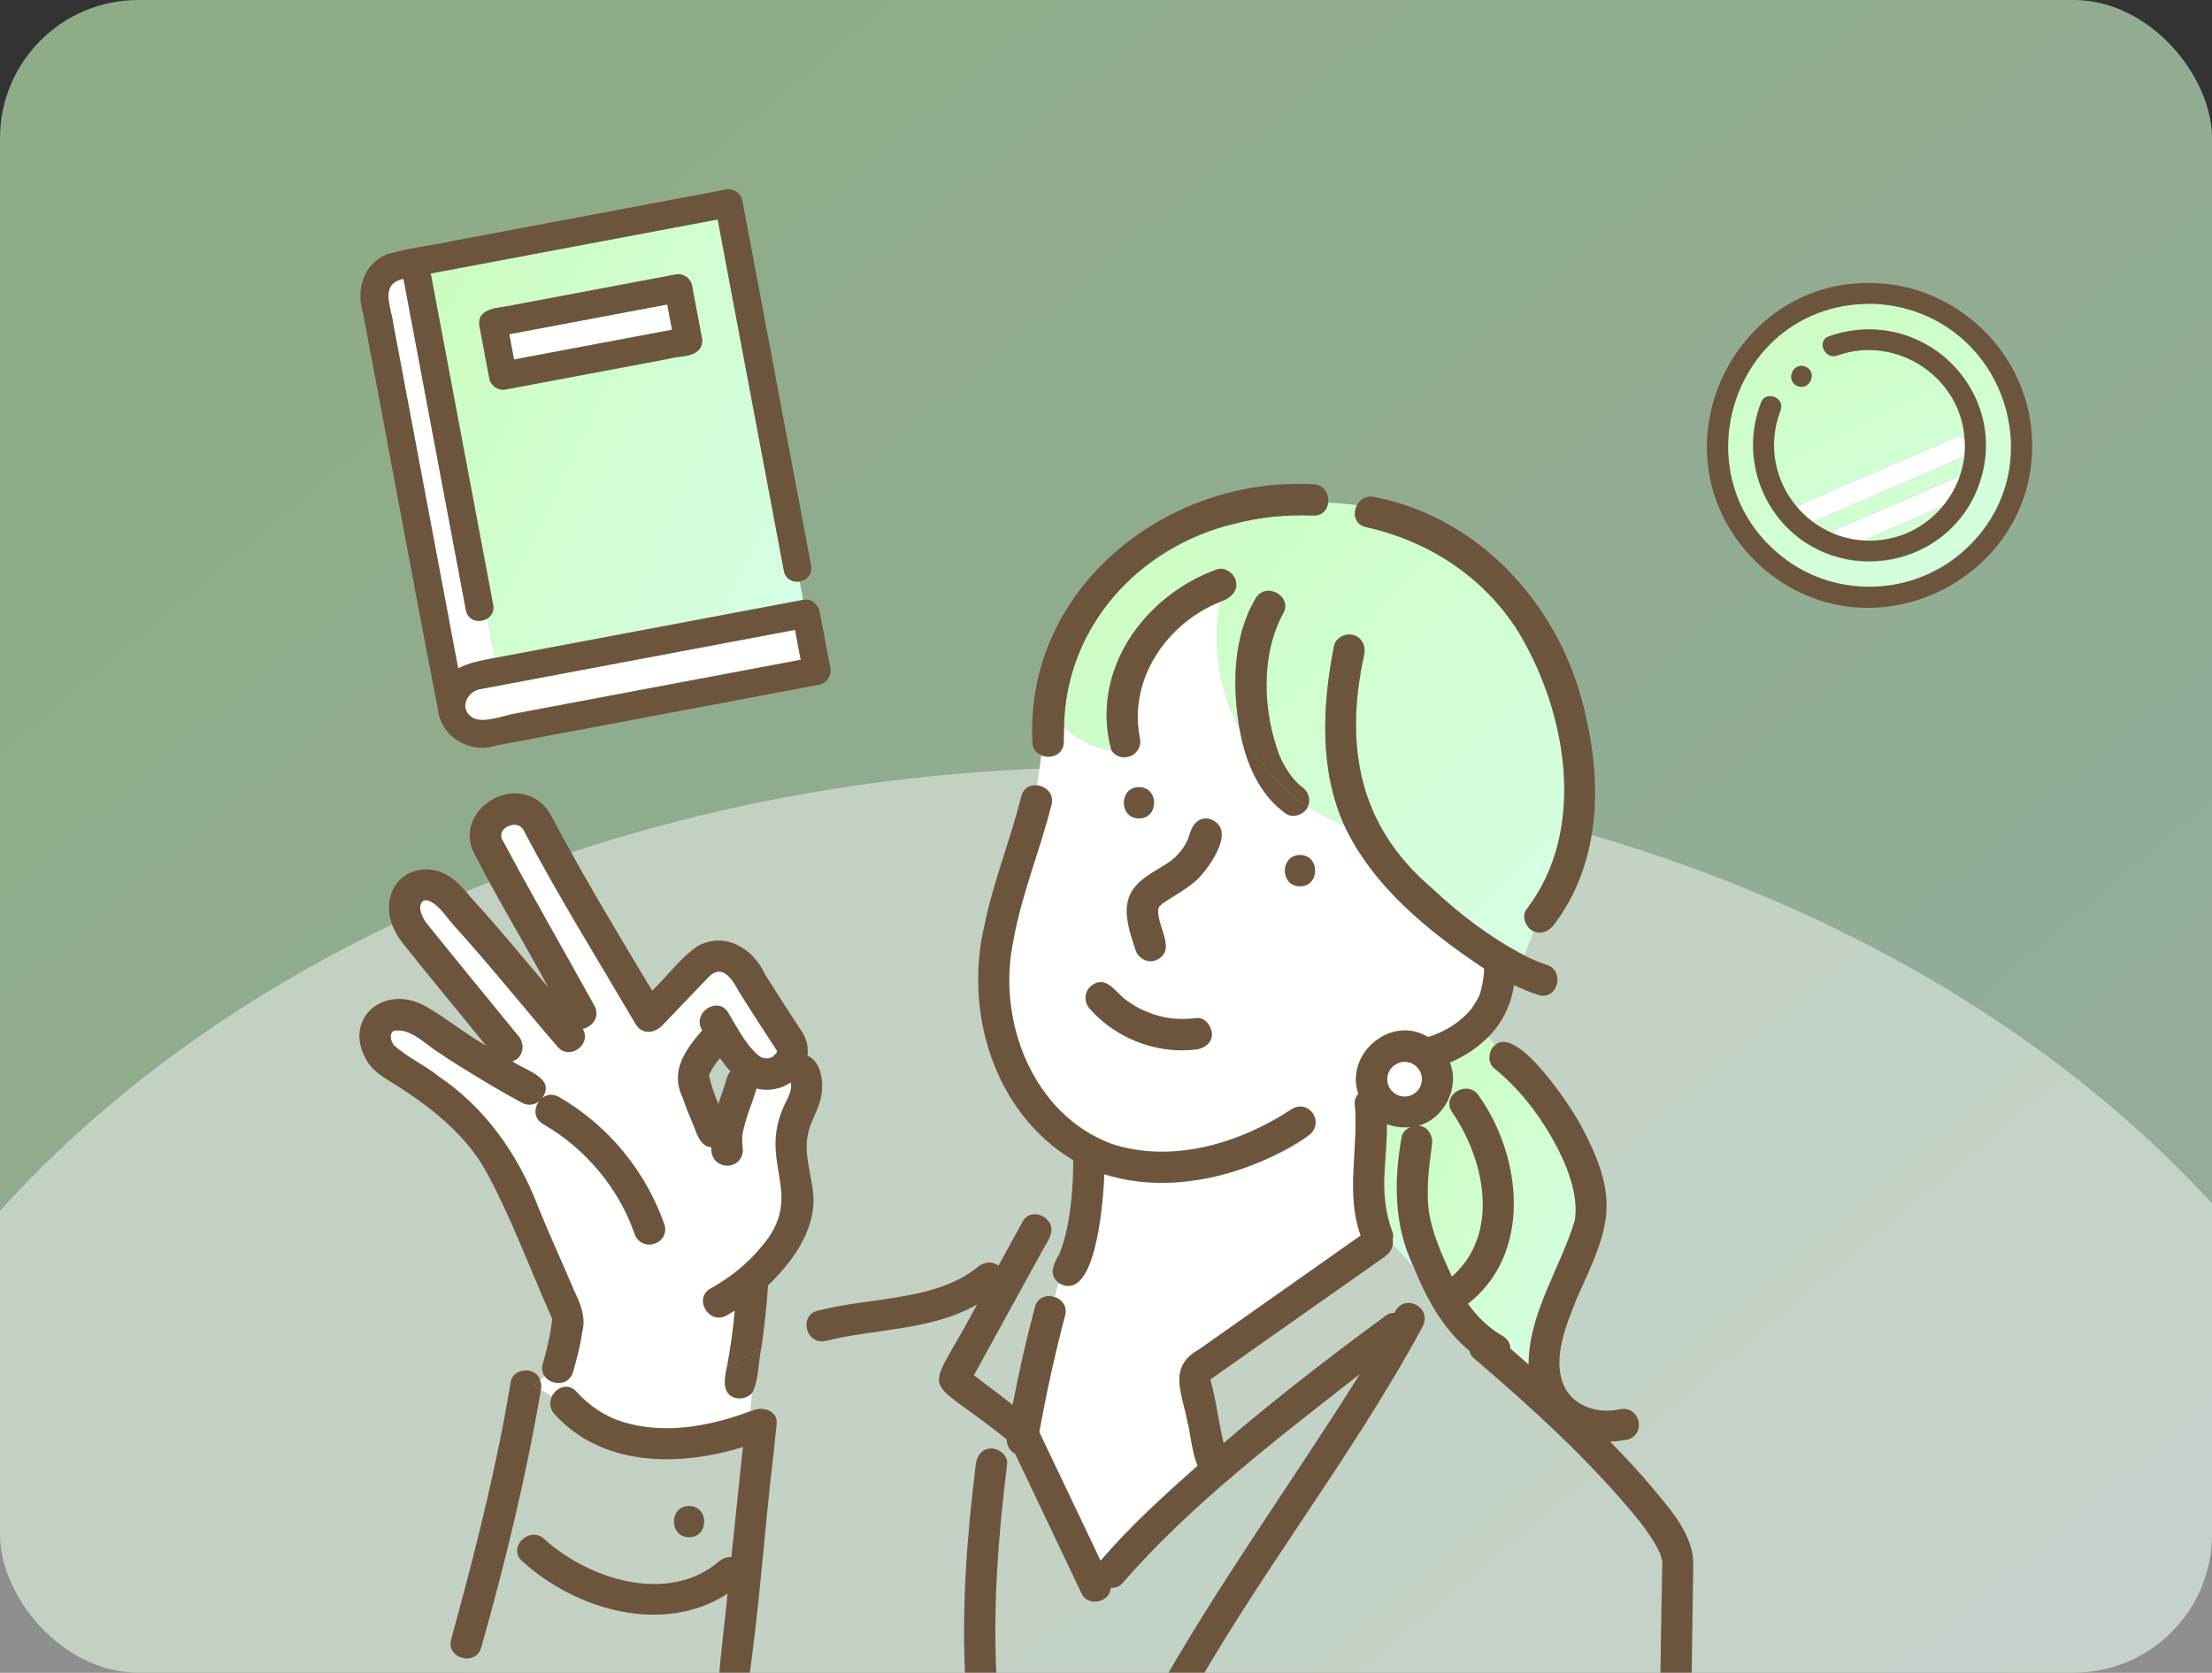
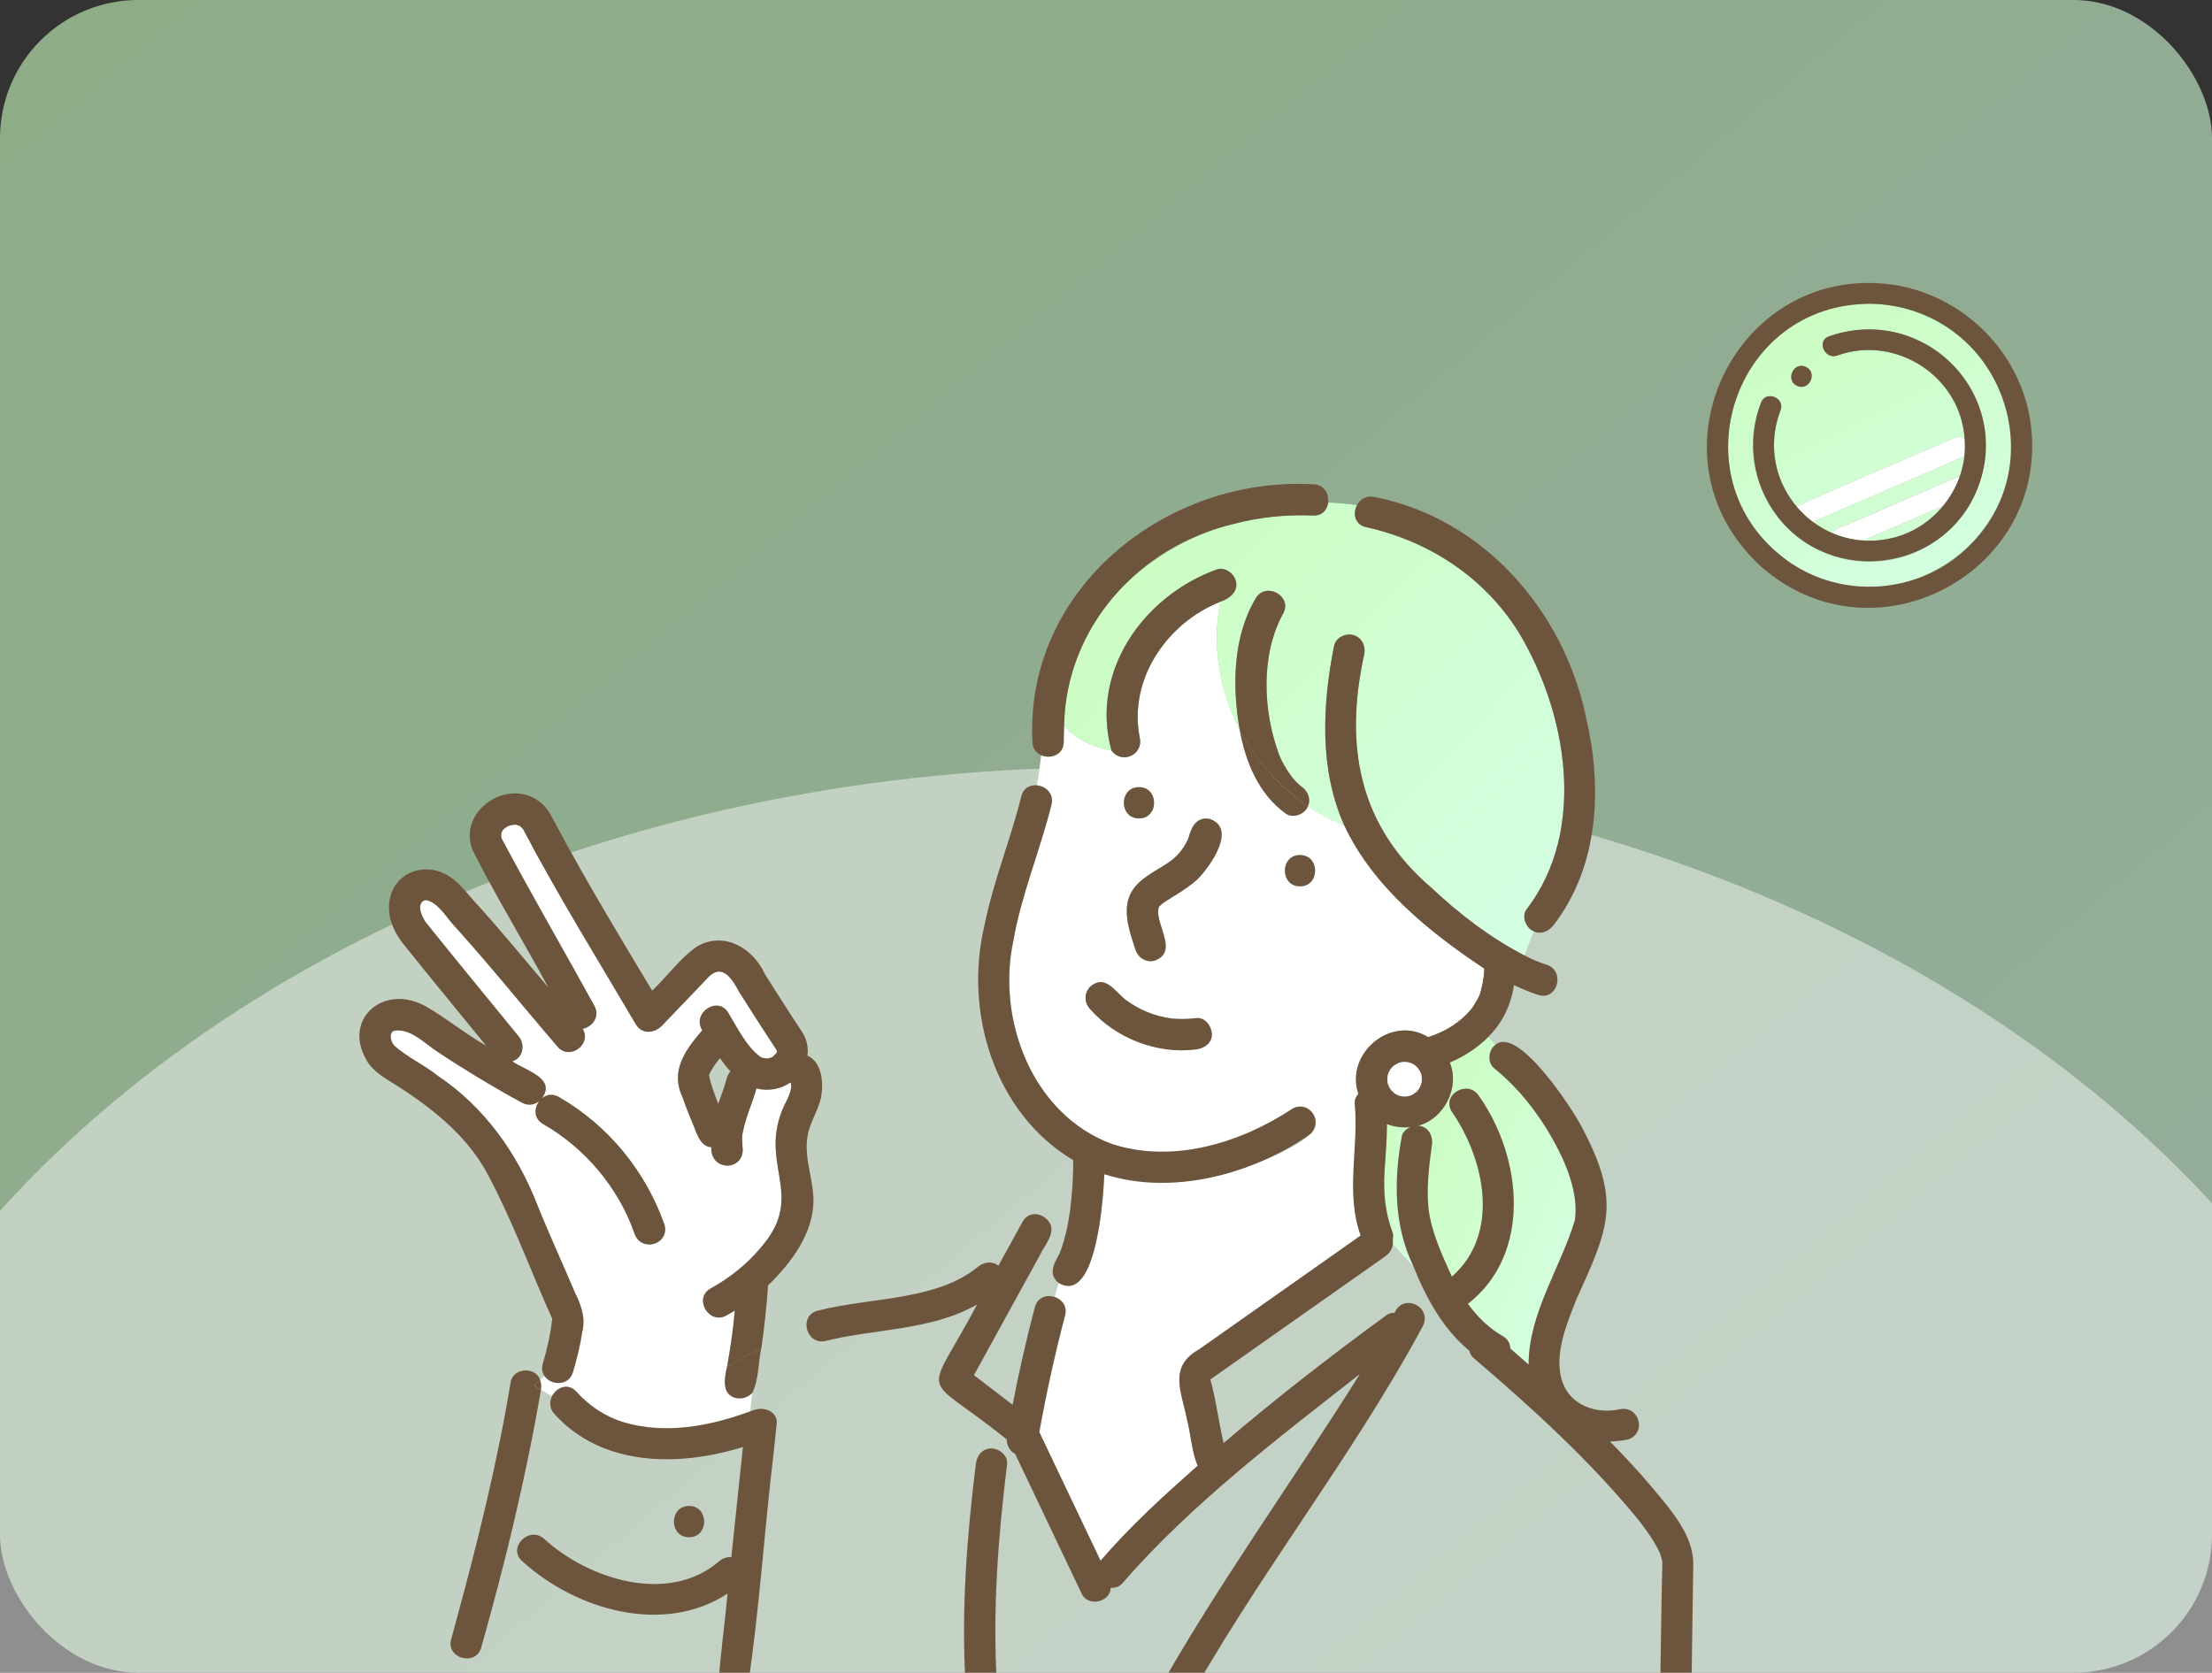
<svg xmlns="http://www.w3.org/2000/svg" width="320" height="242" viewBox="0 0 320 242" fill="none">
  <rect x="0" y="0" width="320" height="242" fill="#333333" stroke="none" />
  <g clip-path="url(#clip0_785_2936)">
    <rect opacity="0.6" width="320" height="242" rx="20" fill="url(#paint0_linear_785_2936)" />
    <ellipse opacity="0.45" cx="160.5" cy="258.5" rx="194.5" ry="147.5" fill="white" />
    <g clip-path="url(#clip1_785_2936)">
      <path d="M56.973 149.135C56.973 149.135 57.021 149.119 57.046 149.11C57.029 149.102 57.013 149.11 56.973 149.135Z" fill="url(#paint1_linear_785_2936)" />
      <path d="M56.932 149.151C56.932 149.151 56.924 149.159 56.916 149.167C56.932 149.159 56.957 149.143 56.973 149.135C56.957 149.135 56.94 149.143 56.932 149.151Z" fill="url(#paint2_linear_785_2936)" />
      <path d="M102.568 155.506C102.568 155.506 102.568 155.523 102.568 155.531C102.568 155.514 102.568 155.498 102.576 155.482C102.576 155.482 102.576 155.498 102.568 155.498V155.506Z" fill="url(#paint3_linear_785_2936)" />
      <path d="M79.467 189.782C79.419 189.668 79.41 189.652 79.467 189.782Z" fill="url(#paint4_linear_785_2936)" />
      <path d="M102.543 155.611C102.543 155.611 102.543 155.603 102.543 155.595C102.478 155.766 102.511 155.717 102.543 155.611Z" fill="url(#paint5_linear_785_2936)" />
      <path d="M102.577 155.434C102.577 155.434 102.577 155.352 102.561 155.328C102.577 155.361 102.569 155.409 102.561 155.458C102.561 155.45 102.569 155.442 102.577 155.434Z" fill="url(#paint6_linear_785_2936)" />
      <path d="M167.561 131.484C167.626 131.305 167.593 131.33 167.561 131.484Z" fill="url(#paint7_linear_785_2936)" />
      <path d="M101 164.037C101.032 164.498 101.105 164.506 101.049 164.312C101.024 164.223 101.016 164.126 101 164.037Z" fill="url(#paint8_linear_785_2936)" />
      <path d="M56.78 149.264C56.707 149.321 56.601 149.54 56.78 149.264Z" fill="url(#paint9_linear_785_2936)" />
      <path d="M240.179 224.809C240.179 224.809 240.155 224.744 240.146 224.711C240.163 224.744 240.171 224.776 240.179 224.809Z" fill="url(#paint10_linear_785_2936)" />
      <path d="M212.979 145.844C212.979 145.844 212.801 146.062 212.809 146.062C212.857 146.046 212.922 145.941 212.979 145.844Z" fill="url(#paint11_linear_785_2936)" />
      <path d="M175.097 199.533C175.137 199.371 175.007 199.257 175.097 199.533Z" fill="url(#paint12_linear_785_2936)" />
      <path d="M202.781 164.522C202.878 163.835 203.42 163.333 204.067 163.075C202.887 163.196 201.722 163.05 200.655 162.646C200.631 167.886 199.434 173.23 201.455 178.268C201.585 178.631 201.577 179.003 201.488 179.367C201.528 179.594 201.536 179.828 201.504 180.046L204.455 183.176C201.641 177.322 201.641 170.796 202.773 164.522H202.781Z" fill="url(#paint13_linear_785_2936)" />
      <path d="M210.212 156.145C210.172 159.161 208.142 162.063 205.199 162.88C206.671 162.993 207.366 164.4 207.148 165.726C206.736 168.718 206.364 171.782 206.655 174.806C207.067 178.283 208.611 181.55 210.043 184.719C217.093 178.526 214.797 167.756 210.043 160.859C208.466 158.392 212.387 156.129 213.956 158.57C220.206 167.416 221.686 181.372 212.363 188.649C213.713 190.509 215.347 192.142 217.401 193.323C218.169 193.767 218.492 194.438 218.492 195.118C219.373 195.886 220.271 196.654 221.144 197.438C221.136 190.016 225.793 183.385 227.831 176.577C228.413 172.777 226.626 168.419 224.702 164.966C222.503 161.02 219.648 157.39 216.131 154.544C215.12 153.719 215.339 151.9 216.325 151.18C216.002 150.784 215.67 150.404 215.298 150.056C213.746 151.625 211.821 152.878 209.751 153.743C210.034 154.495 210.204 155.304 210.212 156.153V156.145Z" fill="url(#paint14_linear_785_2936)" />
      <path d="M106.448 202.266C104.314 201.716 104.831 199.314 105.171 197.705C105.656 195.021 106.06 192.32 106.287 189.603C105.89 189.846 105.494 190.08 105.09 190.307C102.535 191.722 100.255 187.808 102.802 186.393C105.543 184.873 107.977 182.957 109.998 180.547C117.073 172.51 108.874 168.152 113.976 158.87C114.348 157.908 114.583 157.309 114.364 156.581C113.03 157.544 111.098 157.916 109.432 157.455C108.826 159.63 107.823 161.692 107.435 163.931C107.394 164.182 107.402 164.125 107.451 163.778C107.273 164.481 107.386 165.637 107.451 166.389C107.314 169.567 102.68 169.316 102.899 165.961C101.387 165.92 100.796 164.053 100.352 162.896C99.77 161.53 99.212 160.163 98.743 158.757C96.899 154.908 99.131 151.908 101.581 149.046C99.988 146.491 103.99 143.944 105.405 146.612C106.707 148.746 107.977 151.39 109.974 152.878C110.257 153.072 110.71 153.129 111.073 153.113C111.187 153.088 111.381 153.056 111.373 153.056C111.575 153 111.761 152.886 111.939 152.773C111.801 152.814 112.448 152.159 112.157 152.603C112.254 152.458 112.335 152.328 112.391 152.159C112.391 152.134 112.391 152.11 112.391 152.078C112.383 152.029 112.367 151.989 112.351 151.94C110.515 149.151 108.712 146.337 106.925 143.515C105.826 141.437 104.354 139.157 102.211 141.639C100.061 143.887 97.902 146.143 95.751 148.391C94.724 149.418 92.937 149.765 91.975 148.189C86.469 138.817 80.679 129.519 75.65 119.913C75.545 119.8 75.319 119.598 75.27 119.541C75.189 119.492 75.092 119.444 75.044 119.42C74.914 119.379 74.785 119.347 74.655 119.306C73.92 119.25 73.176 119.557 72.707 120.123C72.472 120.471 72.416 120.924 72.569 121.328C76.887 129.414 81.536 137.435 85.967 145.48C86.857 147.081 85.66 148.569 84.285 148.835C85.62 151.019 82.515 153.396 80.744 151.528C75.658 145.633 70.79 139.545 65.559 133.772C64.5 132.648 62.81 129.745 61.193 130.335C60.319 131.071 61.007 132.446 61.508 133.311C65.955 138.85 70.467 144.332 74.955 149.83C76.014 151.002 75.739 153.024 74.114 153.541C75.949 154.843 80.55 155.983 78.391 158.886C79.03 158.36 79.919 158.166 80.857 158.7C87.997 162.807 93.422 169.446 96.139 177.208C96.543 178.364 95.678 179.682 94.554 179.99C93.317 180.329 92.177 179.561 91.773 178.405C89.468 171.823 84.674 166.114 78.569 162.605C77.178 161.805 77.251 160.269 78.003 159.282C77.364 159.816 76.459 160.026 75.513 159.517C73.321 158.336 71.171 157.083 69.044 155.797C67.152 154.657 65.284 153.485 63.457 152.256C61.508 151.043 59.503 148.738 57.037 149.094C57.158 149.135 56.932 149.167 56.907 149.143C56.867 149.159 56.802 149.223 56.81 149.223C56.802 149.223 56.786 149.223 56.778 149.223C56.713 149.321 56.649 149.442 56.584 149.539C56.584 149.571 56.544 149.757 56.527 149.798C56.527 149.911 56.527 150.072 56.535 150.194C56.576 150.339 56.681 150.655 56.681 150.703C56.762 150.865 56.851 151.019 56.948 151.172C58.832 152.935 61.338 154.01 63.36 155.644C70.071 160.131 74.825 166.842 77.736 174.305C79.434 178.542 81.359 182.69 83.137 186.903C84.043 188.714 84.754 190.638 84.229 192.684C83.938 194.641 83.445 196.581 82.895 198.481C82.288 200.551 79.741 200.43 78.787 199.088L78.132 199.654C78.286 200.082 78.326 200.568 78.246 201.045L79.83 201.991C80.461 200.713 82.167 199.961 83.388 201.328C85.256 203.406 87.56 204.918 90.139 205.718C96.204 207.554 102.729 206.308 108.543 204.15L108.817 201.473C108.26 202.136 107.249 202.411 106.432 202.225L106.448 202.266Z" fill="white" />
      <path d="M152.117 116.42C150.484 123.026 147.775 129.381 146.603 136.101C144.153 147.574 149.368 161.288 160.898 165.524C169.695 168.371 179.471 165.379 186.95 160.422C187.929 159.679 189.489 160.277 190.047 161.231C192.351 165.233 179.932 168.945 177.199 169.786C171.418 171.427 165.41 171.742 159.766 169.883C159.613 173.085 158.715 188.811 153.136 185.601L152.57 187.663C153.621 187.995 154.462 188.981 154.098 190.348C152.635 195.919 151.398 201.546 150.371 207.214C153.33 213.424 156.281 219.626 159.241 225.836C163.486 220.839 168.369 216.424 173.269 212.082C172.412 209.971 172.299 207.562 171.725 205.346C170.941 201.344 169.016 197.746 173.496 195.247C181.282 189.757 189.077 184.267 196.863 178.777C194.624 172.591 196.621 166.066 196.006 159.711C195.95 159.169 196.176 158.676 196.524 158.28C194.551 152.458 201.27 146.79 206.615 150.065C209.073 149.313 211.385 147.881 212.986 145.852C213.35 145.254 213.738 144.736 214.021 144.081C214.288 143.467 214.765 141.34 214.725 140.143C206.768 134.872 198.618 128.274 194.494 119.452C192.643 118.708 190.88 117.77 189.23 116.663C188.786 117.827 187.088 118.482 186.02 117.722C182.067 114.892 180.207 110.243 179.35 105.561C176.471 100.022 175.291 93.562 176.528 87.077C168.798 90.158 163.227 98.292 164.884 106.725C165.459 109.191 162.297 110.655 160.801 108.593C158.149 108.092 155.602 106.919 153.953 104.987C153.912 105.755 153.888 106.531 153.896 107.308C153.912 109.224 151.972 109.871 150.629 109.272C150.443 110.744 150.257 112.207 149.999 113.631C151.284 113.736 152.538 114.819 152.141 116.436L152.117 116.42ZM188.066 123.705C190.985 123.705 190.977 128.233 188.066 128.233C185.155 128.233 185.155 123.705 188.066 123.705ZM168.054 125.419C170.116 124.287 171.757 122.412 172.307 120.091C173.18 117.253 177.385 118.409 176.673 121.296C175.566 126.002 171.846 128.541 168.159 130.716C168.005 130.861 167.86 131.007 167.698 131.136C167.65 131.233 167.585 131.338 167.52 131.427C167.82 130.982 167.658 131.29 167.553 131.508C167.221 133.974 170.496 137.71 167.027 138.987C165.814 139.319 164.618 138.567 164.246 137.402C163.534 135.203 162.572 132.559 163.186 130.23C163.825 127.853 166.073 126.592 168.046 125.419H168.054ZM164.771 113.881C167.69 113.881 167.682 118.409 164.771 118.409C161.86 118.409 161.86 113.881 164.771 113.881ZM157.688 142.771C159.863 140.839 161.262 143.418 162.847 144.639C164.634 145.981 166.704 146.879 168.903 147.259C170.278 147.485 171.684 147.461 173.067 147.291C174.328 147.13 175.283 148.456 175.331 149.555C175.388 150.889 174.24 151.666 173.067 151.819C167.431 152.547 161.44 150.226 157.696 145.973C156.855 145.019 156.823 143.725 157.696 142.771H157.688Z" fill="white" />
      <path d="M189.982 74.593C171.918 73.614 154.348 85.937 153.936 104.979C155.585 106.911 158.124 108.084 160.784 108.585C157.647 97.233 165.377 86.252 175.977 82.412C177.117 81.951 178.468 82.913 178.759 83.996C179.211 85.614 177.853 86.616 176.511 87.077C175.274 93.562 176.446 100.022 179.333 105.561C178.241 99.343 178.338 92.122 181.669 86.551C183.19 84.069 187.103 86.341 185.583 88.84C182.357 94.831 182.672 102.893 185.09 109.329C185.769 110.97 187.087 112.943 188.292 113.808C189.213 114.471 189.682 115.587 189.213 116.654C190.863 117.762 192.626 118.7 194.477 119.444C190.831 111.391 191.3 101.947 192.997 93.473C193.24 92.268 194.671 91.589 195.779 91.888C197.016 92.228 197.598 93.473 197.364 94.669C194.453 107.849 196.539 119.444 207.083 128.451C211.126 132.252 215.589 135.672 220.521 138.235C220.974 137.079 221.411 135.906 221.904 134.758C220.772 134.322 220.052 132.591 220.845 131.548C229.666 120.05 226.682 103.07 219.696 91.476C214.748 83.527 206.695 78.264 197.623 76.266C195.965 75.903 195.69 74.269 196.305 73.097C194.922 72.887 193.523 72.773 192.132 72.717C192.011 73.736 191.299 74.641 189.973 74.593H189.982Z" fill="url(#paint15_linear_785_2936)" />
      <path d="M240.072 224.55C240.097 224.615 240.113 224.655 240.137 224.712C240.113 224.655 240.097 224.599 240.072 224.55Z" fill="url(#paint16_linear_785_2936)" />
      <path d="M56.973 149.135C56.973 149.135 56.932 149.151 56.916 149.167C56.949 149.184 57.176 149.159 57.046 149.119C57.022 149.119 56.997 149.135 56.973 149.143V149.135Z" fill="#6D553D" />
      <path d="M105.172 197.705C104.832 199.306 104.315 201.716 106.449 202.266C107.266 202.452 108.277 202.177 108.835 201.514C109.797 199.565 109.676 197.139 110.136 195.021L105.172 197.705Z" fill="#6D553D" />
      <path d="M118.772 158.74C119.185 156.727 118.902 153.638 116.808 152.733C116.969 151.576 116.743 150.347 115.967 149.191C114.156 146.482 112.425 143.717 110.671 140.968C108.965 137.2 104.849 134.702 100.911 136.885C98.38 138.615 96.561 141.227 94.346 143.329C89.591 135.413 84.805 127.497 80.454 119.355C79.856 118.231 79.339 117.075 78.352 116.234C73.784 112.24 66.07 117.18 68.374 123.01C71.762 129.745 75.74 136.214 79.322 142.86C75.749 138.68 72.296 134.402 68.569 130.351C67.291 128.912 66.094 127.271 64.323 126.406C61.235 124.902 57.451 126.171 56.496 129.64C55.801 132.147 56.779 134.58 58.316 136.529C62.27 141.494 66.321 146.369 70.323 151.285C67.364 149.612 64.712 147.404 61.785 145.706C55.518 142.003 49.082 147.655 53.392 153.97C54.548 155.474 56.262 156.307 57.823 157.325C62.965 160.657 67.873 164.667 70.719 170.206C74.228 176.844 76.808 183.952 79.88 190.784C79.71 192.676 79.136 195.271 78.522 197.301C78.312 198.029 78.449 198.643 78.789 199.112C79.743 200.454 82.29 200.576 82.896 198.506C83.446 196.606 83.947 194.665 84.23 192.708C84.756 190.663 84.044 188.746 83.139 186.927C81.36 182.722 79.436 178.575 77.738 174.33C74.835 166.866 70.072 160.155 63.361 155.668C61.34 154.026 58.841 152.951 56.949 151.196C56.852 151.051 56.763 150.889 56.682 150.727C56.682 150.679 56.577 150.364 56.537 150.218C56.529 150.097 56.529 149.927 56.529 149.822C56.553 149.781 56.577 149.595 56.586 149.563C56.642 149.466 56.707 149.345 56.779 149.248C56.796 149.24 56.804 149.232 56.812 149.248C56.804 149.248 56.868 149.183 56.909 149.167C56.909 149.167 56.917 149.159 56.925 149.151C56.957 149.151 57.022 149.102 57.038 149.118C59.504 148.763 61.51 151.067 63.458 152.28C65.294 153.509 67.162 154.681 69.046 155.821C71.172 157.107 73.331 158.36 75.514 159.541C76.46 160.05 77.358 159.84 78.004 159.306C77.244 160.293 77.18 161.829 78.57 162.63C84.675 166.139 89.47 171.847 91.774 178.429C92.672 181.251 96.885 180.103 96.141 177.224C93.424 169.462 87.998 162.824 80.859 158.716C79.929 158.182 79.031 158.376 78.393 158.902C80.551 155.999 75.959 154.859 74.115 153.557C75.74 153.04 76.023 151.027 74.956 149.846C70.46 144.348 65.949 138.866 61.51 133.327C61.008 132.462 60.321 131.079 61.194 130.351C61.114 130.457 61.259 130.319 61.275 130.311C61.599 130.174 61.679 130.174 62.181 130.392C63.572 130.998 64.582 132.68 65.569 133.788C70.8 139.553 75.668 145.642 80.754 151.544C82.508 153.404 85.637 151.051 84.295 148.852C85.67 148.585 86.866 147.097 85.977 145.496C81.546 137.451 76.897 129.43 72.579 121.344C72.433 120.94 72.482 120.487 72.716 120.139C73.185 119.573 73.929 119.266 74.665 119.323C74.794 119.363 74.932 119.395 75.053 119.436C75.094 119.46 75.199 119.509 75.28 119.557C75.328 119.606 75.555 119.816 75.66 119.929C80.689 129.535 86.478 138.833 91.985 148.205C92.947 149.781 94.734 149.434 95.761 148.407C97.911 146.159 100.07 143.903 102.221 141.655C104.356 139.181 105.835 141.453 106.935 143.531C108.722 146.353 110.525 149.167 112.361 151.956C112.377 152.005 112.385 152.045 112.401 152.094C112.401 152.126 112.401 152.151 112.401 152.175C112.344 152.345 112.264 152.474 112.166 152.619C112.458 152.175 111.819 152.83 111.948 152.789C111.778 152.902 111.584 153.016 111.382 153.072C111.382 153.072 111.196 153.105 111.083 153.129C110.719 153.145 110.258 153.08 109.983 152.894C107.978 151.407 106.717 148.763 105.415 146.628C103.992 143.96 99.998 146.499 101.59 149.062C99.14 151.932 96.909 154.924 98.752 158.773C99.221 160.18 99.779 161.554 100.361 162.913C100.806 164.069 101.396 165.937 102.908 165.977C102.69 169.333 107.323 169.575 107.461 166.406C107.396 165.654 107.283 164.489 107.461 163.794C107.412 164.142 107.404 164.198 107.444 163.948C107.833 161.708 108.835 159.654 109.442 157.471C111.107 157.932 113.032 157.56 114.374 156.598C114.592 157.333 114.358 157.924 113.986 158.886C108.884 168.176 117.091 172.518 110.008 180.564C107.994 182.973 105.552 184.889 102.811 186.41C100.264 187.825 102.545 191.738 105.1 190.323C105.504 190.097 105.9 189.862 106.296 189.62C106.07 192.336 105.666 195.037 105.18 197.721L110.145 195.037C110.574 192.029 110.913 189.021 111.107 185.981C114.503 182.682 117.802 178.308 117.681 173.359C117.527 169.81 115.942 166.624 117.147 163.099C117.649 161.643 118.449 160.277 118.781 158.765L118.772 158.74ZM79.468 189.781C79.419 189.668 79.411 189.652 79.468 189.781ZM56.779 149.264C56.707 149.321 56.602 149.539 56.779 149.264ZM74.123 119.323C74.018 119.323 73.897 119.323 74.123 119.323ZM101 164.036C101.016 164.125 101.024 164.222 101.049 164.311C101.105 164.505 101.032 164.497 101 164.036ZM102.577 155.433C102.577 155.433 102.569 155.449 102.561 155.458C102.569 155.409 102.577 155.361 102.561 155.328C102.577 155.352 102.577 155.393 102.577 155.433ZM102.577 155.482C102.577 155.482 102.577 155.514 102.569 155.53C102.569 155.522 102.569 155.514 102.569 155.506C102.569 155.506 102.569 155.49 102.577 155.49V155.482ZM102.545 155.595C102.545 155.595 102.545 155.603 102.545 155.611C102.512 155.724 102.48 155.773 102.545 155.595ZM105.156 155.927C104.817 157.212 104.34 158.457 103.903 159.711C103.385 158.344 102.836 156.97 102.569 155.538C102.965 154.641 103.515 153.865 104.154 153.097C104.631 153.776 105.132 154.423 105.674 155.013C105.439 155.263 105.253 155.563 105.164 155.927H105.156Z" fill="#6D553D" />
      <path d="M78.255 201.085C78.328 200.608 78.296 200.123 78.142 199.694L77.236 200.479L78.255 201.085Z" fill="#6D553D" />
      <path d="M77.236 200.479L78.142 199.694C77.6 197.713 74.285 197.826 73.888 199.896C71.98 211.491 69.134 222.957 66.053 234.293C65.795 235.247 65.536 236.201 65.269 237.147C64.485 239.904 68.673 241.101 69.579 238.497C68.738 237.907 67.873 237.268 66.943 236.573C67.873 237.268 68.738 237.899 69.579 238.497C73.072 226.191 76.096 213.707 78.255 201.093L77.236 200.487V200.479Z" fill="#6D553D" />
      <path d="M109.149 203.972C109.327 203.891 108.664 204.15 108.559 204.19C102.745 206.349 96.22 207.586 90.156 205.759C87.576 204.958 85.272 203.446 83.404 201.368C82.183 200.01 80.477 200.754 79.847 202.031C79.466 202.799 79.475 203.753 80.202 204.57C87.099 212.251 98.274 212.219 107.475 209.349C106.917 214.653 106.359 219.957 105.802 225.269C105.171 225.237 104.532 225.455 104.015 225.9C96.657 232.199 85.126 228.479 78.723 222.65C76.572 220.693 73.362 223.887 75.521 225.852C83.356 232.975 95.994 236.597 105.252 230.565C104.864 234.843 104.233 239.128 103.966 243.406C105.389 243.494 106.82 243.567 108.187 243.947C109.861 232.918 110.548 221.639 111.882 210.529C112.044 209.017 112.197 207.513 112.359 206.001C112.545 204.198 110.54 203.503 109.157 203.972H109.149Z" fill="#6D553D" />
      <path d="M99.682 217.879C96.771 217.879 96.763 222.407 99.682 222.407C102.601 222.407 102.601 217.879 99.682 217.879Z" fill="#6D553D" />
      <path d="M189.214 116.646C189.683 115.579 189.214 114.455 188.292 113.8C187.079 112.935 185.769 110.962 185.09 109.32C182.672 102.884 182.357 94.823 185.583 88.831C187.103 86.341 183.19 84.061 181.67 86.543C178.338 92.114 178.249 99.326 179.333 105.553C181.654 110.008 185.082 113.865 189.214 116.654V116.646Z" fill="#6D553D" />
      <path d="M179.334 105.544C180.191 110.226 182.051 114.875 186.005 117.705C187.072 118.465 188.77 117.81 189.215 116.646C185.075 113.857 181.655 110.008 179.334 105.544Z" fill="#6D553D" />
      <path d="M229.432 103.725C226.213 88.338 214.57 74.973 198.827 71.9C197.639 71.641 196.749 72.248 196.304 73.097C200.178 73.679 203.865 75.021 206.412 78.078C203.865 75.021 200.178 73.687 196.304 73.097C195.69 74.277 195.965 75.903 197.622 76.266C206.695 78.264 214.756 83.535 219.696 91.476C226.682 103.07 229.666 120.05 220.845 131.548C220.052 132.591 220.764 134.322 221.904 134.758C222.987 135.243 224.063 134.734 224.758 133.836C231.34 125.29 231.833 113.881 229.432 103.725Z" fill="#6D553D" />
      <path d="M186.942 160.422C179.463 165.379 169.687 168.371 160.89 165.524C149.36 161.288 144.145 147.582 146.595 136.101C147.767 129.381 150.476 123.026 152.109 116.42C152.513 114.803 151.252 113.719 149.966 113.614C149.514 116.097 148.834 118.474 147.541 120.641C148.842 118.474 149.514 116.097 149.966 113.614C149.012 113.542 148.042 114.002 147.743 115.215C146.198 121.449 143.724 127.449 142.447 133.748C139.398 146.345 143.781 160.98 155.254 167.853C155.279 169.721 155.165 171.597 154.988 173.465C154.729 176.141 154.268 178.85 153.282 181.356C152.497 182.755 151.584 184.332 153.128 185.601C158.642 188.892 159.629 173.068 159.758 169.883C169.542 172.979 180.854 169.996 189.23 164.336C191.721 162.646 189.538 158.991 186.942 160.422Z" fill="#6D553D" />
      <path d="M144.225 243.867C143.57 233.153 144.378 222.456 145.696 211.823C145.85 210.61 144.548 209.559 143.432 209.559C142.082 209.559 141.322 210.602 141.168 211.823C139.85 222.456 139.042 233.153 139.697 243.867C139.875 246.761 144.403 246.786 144.225 243.867Z" fill="#6D553D" />
      <path d="M164.771 118.409C167.682 118.409 167.69 113.881 164.771 113.881C161.852 113.881 161.852 118.409 164.771 118.409Z" fill="#6D553D" />
      <path d="M175.096 118.506C173.131 117.996 172.29 119.775 171.886 121.36C171.328 122.63 170.455 123.753 169.339 124.578C167.091 126.195 163.994 127.279 163.202 130.23C162.587 132.559 163.55 135.211 164.261 137.402C164.641 138.566 165.83 139.318 167.043 138.987C170.511 137.709 167.237 133.974 167.568 131.508C167.665 131.297 167.835 130.982 167.536 131.427C167.593 131.338 167.657 131.233 167.714 131.136C167.867 130.998 168.021 130.853 168.175 130.715C169.63 129.672 172.015 128.484 173.447 127.004C175.161 125.16 178.872 119.961 175.112 118.514L175.096 118.506ZM167.56 131.483C167.625 131.305 167.593 131.33 167.56 131.483Z" fill="#6D553D" />
      <path d="M169.453 147.347C167.059 147.032 164.771 146.094 162.839 144.647C161.262 143.426 159.847 140.847 157.68 142.779C156.807 143.733 156.839 145.027 157.68 145.981C161.424 150.242 167.415 152.563 173.051 151.827C174.223 151.673 175.371 150.897 175.315 149.563C175.266 148.463 174.312 147.137 173.051 147.299C171.846 147.453 170.649 147.461 169.445 147.347H169.453Z" fill="#6D553D" />
      <path d="M188.066 128.233C190.977 128.233 190.985 123.705 188.066 123.705C185.147 123.705 185.147 128.233 188.066 128.233Z" fill="#6D553D" />
      <path d="M240.113 224.655C240.218 224.946 240.21 224.914 240.178 224.808C240.162 224.76 240.138 224.703 240.113 224.655Z" fill="#6D553D" />
      <path d="M239.24 215.478C237.234 213.076 235.1 210.788 232.909 208.556C233.766 208.532 234.623 208.443 235.464 208.273C238.302 207.424 237.162 203.228 234.259 203.907C230.871 204.603 227.329 203.309 226.117 200.172C224.613 196.282 226.65 191.544 228.098 187.881C232.779 177.564 234.534 173.836 228.85 163.099C227.483 160.406 219.575 148.334 216.325 151.164C217.319 152.385 218.225 153.703 220.004 154.148C218.225 153.703 217.319 152.393 216.325 151.164C215.338 151.884 215.12 153.703 216.131 154.528C219.648 157.374 222.51 161.013 224.702 164.95C226.626 168.403 228.413 172.761 227.823 176.561C225.785 183.369 221.128 190.008 221.136 197.422C220.263 196.638 219.373 195.878 218.484 195.102C218.484 194.423 218.16 193.752 217.392 193.307C215.338 192.126 213.705 190.493 212.355 188.633C221.678 181.356 220.198 167.4 213.948 158.555C212.379 156.113 208.457 158.377 210.034 160.843C214.797 167.74 217.093 178.518 210.034 184.704C208.611 181.542 207.059 178.267 206.646 174.791C206.347 171.767 206.727 168.71 207.139 165.71C207.358 164.392 206.654 162.977 205.191 162.864C208.943 161.853 211.215 157.317 209.743 153.719C211.813 152.854 213.737 151.601 215.29 150.032C217.327 148.027 218.629 145.334 219.017 142.521C220.166 143.07 221.33 143.556 222.535 143.944C225.316 144.841 226.505 140.467 223.739 139.577C222.462 139.165 221.661 138.809 220.513 138.219C218.985 142.116 217.295 145.755 212.743 146.887C217.295 145.747 218.985 142.108 220.513 138.219C215.581 135.656 211.118 132.236 207.075 128.435C196.531 119.436 194.445 107.825 197.356 94.653C197.598 93.457 197.016 92.212 195.771 91.872C194.655 91.565 193.224 92.252 192.99 93.457C191.3 101.93 190.831 111.375 194.469 119.428C195.698 119.913 196.952 120.325 198.253 120.633C196.96 120.325 195.698 119.921 194.469 119.428C198.601 128.257 206.743 134.847 214.7 140.119C214.74 141.316 214.263 143.45 213.996 144.057C213.705 144.712 213.317 145.229 212.961 145.828C211.36 147.857 209.056 149.28 206.59 150.04C201.245 146.758 194.526 152.434 196.499 158.255C196.151 158.652 195.925 159.145 195.981 159.687C196.588 166.042 194.599 172.567 196.838 178.753C189.044 184.243 181.257 189.733 173.463 195.223C168.983 197.722 170.908 201.328 171.7 205.322C172.274 207.538 172.379 209.955 173.244 212.058C168.344 216.408 163.469 220.814 159.216 225.811C156.256 219.601 153.305 213.4 150.346 207.19C151.373 201.522 152.602 195.894 154.073 190.323C154.437 188.957 153.588 187.97 152.545 187.639C151.437 187.283 150.095 187.663 149.707 189.118C148.478 193.792 147.402 198.498 146.489 203.236C144.621 201.813 142.761 200.382 140.893 198.959C144.047 193.218 147.208 187.477 150.362 181.736C151.049 180.216 153.006 178.187 151.631 176.618C150.726 175.494 148.817 175.146 147.92 176.78C146.756 178.89 145.599 181 144.435 183.119C143.521 182.399 142.325 182.577 141.451 183.297C138.557 185.682 134.813 186.757 131.191 187.445C126.897 188.261 122.523 188.552 118.278 189.628C117.243 189.887 116.75 190.647 116.677 191.463C116.556 192.87 117.688 194.447 119.483 193.994C126.744 192.199 134.708 192.522 141.354 188.73C133.689 203.179 133.05 198.102 145.632 208.249C145.648 209.122 146.044 209.931 146.845 210.327C149.618 216.157 152.399 221.995 155.173 227.825C155.617 228.763 156.062 229.692 156.507 230.63C157.437 232.514 160.647 231.795 160.679 229.725C161.31 229.765 161.94 229.571 162.353 229.078C172.331 217.596 184.871 208.096 196.717 198.805C186.893 214.507 175.977 229.49 166.954 245.67C165.619 248.257 169.533 250.553 170.867 247.958C181.378 228.609 195.367 211.297 205.813 191.908C207.269 189.07 203.016 186.992 201.738 189.943C201.334 189.927 200.938 190.016 200.598 190.258C192.545 196.137 184.613 202.29 177.012 208.783C176.285 205.751 175.937 202.549 175.096 199.581C183.537 193.646 191.963 187.695 200.404 181.76C201.002 181.34 201.407 180.717 201.488 180.038C201.52 179.812 201.512 179.585 201.471 179.359C201.56 179.003 201.577 178.623 201.439 178.259C200.348 175.276 200.097 172.43 200.307 169.276C200.453 167.053 200.647 164.853 200.647 162.638C201.714 163.042 202.878 163.188 204.059 163.066C203.412 163.325 202.87 163.826 202.773 164.514C201.633 170.788 201.641 177.313 204.455 183.167C206.307 187.792 208.74 192.264 212.565 195.425C212.654 195.821 212.84 196.185 213.163 196.46C221.645 203.705 230.006 211.314 237.081 219.965C238.221 221.437 239.304 222.965 240.113 224.655C240.097 224.623 240.089 224.59 240.072 224.55C240.275 225.003 240.347 225.488 240.485 225.949C240.339 232.021 240.21 242.29 240.089 249.761C241.609 249.389 243.121 248.993 244.633 248.581C244.738 241.166 244.851 233.751 244.956 226.337C245.021 222.189 241.73 218.469 239.232 215.478H239.24ZM212.977 145.844C212.921 145.941 212.856 146.046 212.808 146.062C212.799 146.062 212.961 145.876 212.977 145.844ZM175.096 199.533C175.136 199.371 175.007 199.258 175.096 199.533ZM204.997 157.859C204.932 157.924 204.867 157.989 204.803 158.045C204.835 158.029 204.859 158.013 204.9 157.997C204.657 158.142 204.431 158.328 204.172 158.449C203.986 158.506 203.808 158.563 203.622 158.603C203.663 158.603 203.679 158.603 203.727 158.603C203.234 158.652 202.749 158.652 202.288 158.466C202.312 158.482 202.32 158.49 202.345 158.506C202.32 158.49 202.288 158.474 202.264 158.457C202.207 158.449 201.948 158.344 202.094 158.36C201.754 158.239 201.544 158.013 201.31 157.73C201.455 157.964 201.229 157.714 201.188 157.625C201.221 157.649 201.261 157.681 201.277 157.706C201.245 157.673 201.213 157.649 201.18 157.625C201.091 157.495 201.011 157.358 200.938 157.22C200.938 157.245 200.946 157.269 200.954 157.309C200.784 156.84 200.639 156.379 200.703 155.87C200.695 155.902 200.687 155.927 200.679 155.967C200.76 155.506 200.889 155.053 201.172 154.673C201.156 154.69 201.148 154.698 201.132 154.706C201.148 154.69 201.164 154.665 201.188 154.657C201.221 154.584 201.382 154.407 201.358 154.496C201.577 154.156 201.973 154.035 202.288 153.824C202.886 153.59 203.574 153.622 204.172 153.849C204.948 154.188 205.506 154.908 205.652 155.741C205.652 155.7 205.652 155.676 205.652 155.619C205.619 155.692 205.733 155.967 205.668 155.975C205.692 156.129 205.676 156.282 205.668 156.436C205.579 156.97 205.377 157.479 204.997 157.867V157.859Z" fill="#6D553D" />
      <path d="M189.982 70.065C168.757 68.876 148.268 85.112 149.352 107.291C149.352 108.294 149.902 108.941 150.613 109.256C150.783 107.93 150.953 106.588 151.171 105.246C150.945 106.588 150.775 107.93 150.613 109.256C151.955 109.854 153.896 109.207 153.88 107.291C153.88 106.515 153.896 105.747 153.936 104.971C152.788 103.628 152.077 101.922 152.077 99.804C152.077 101.922 152.796 103.628 153.936 104.971C154.219 90.74 164.779 79.007 178.379 75.83C182.252 74.819 185.923 74.439 189.982 74.585C191.308 74.633 192.02 73.719 192.141 72.709C192.287 71.488 191.567 70.113 189.982 70.057V70.065Z" fill="#6D553D" />
      <path d="M178.767 83.988C178.468 82.913 177.126 81.951 175.986 82.403C165.353 86.268 157.663 97.192 160.793 108.577C161.811 108.771 162.854 108.86 163.857 108.86C162.854 108.86 161.811 108.763 160.793 108.577C162.288 110.638 165.45 109.183 164.876 106.709C163.218 98.275 168.789 90.141 176.519 87.061C176.746 85.872 177.045 84.683 177.441 83.495C177.045 84.675 176.746 85.872 176.519 87.061C177.861 86.6 179.228 85.597 178.767 83.98V83.988Z" fill="#6D553D" />
      <path d="M203.412 158.627C203.331 158.627 203.38 158.587 203.614 158.603C203.8 158.562 203.986 158.506 204.164 158.449C204.342 158.36 204.512 158.255 204.682 158.134C204.585 158.19 204.552 158.182 204.803 158.045C205.296 157.633 205.571 157.042 205.676 156.42C205.676 156.266 205.7 156.121 205.676 155.959C205.66 155.943 205.652 155.862 205.66 155.724C205.515 154.891 204.957 154.172 204.18 153.832C203.582 153.598 202.895 153.565 202.296 153.808C201.981 154.018 201.585 154.131 201.367 154.479C201.367 154.511 201.302 154.576 201.189 154.665C200.978 154.956 200.841 155.288 200.76 155.643C200.712 155.781 200.663 156.703 200.881 157.018C200.873 156.945 200.898 156.97 200.954 157.22C201.027 157.358 201.108 157.495 201.197 157.624C201.496 157.899 201.698 158.231 202.102 158.36C202.143 158.368 202.207 158.401 202.296 158.465C202.66 158.603 203.04 158.651 203.428 158.627H203.412Z" fill="white" />
      <path d="M200.914 157.164C200.93 157.212 200.947 157.261 200.963 157.31C200.963 157.277 200.955 157.253 200.947 157.22C200.938 157.204 200.93 157.18 200.922 157.164H200.914Z" fill="white" />
      <path d="M203.72 158.611C203.672 158.611 203.655 158.611 203.615 158.611C203.599 158.611 203.59 158.611 203.574 158.619C203.623 158.619 203.672 158.611 203.712 158.619L203.72 158.611Z" fill="white" />
      <path d="M203.566 158.619C203.566 158.619 203.575 158.619 203.583 158.619C203.526 158.619 203.469 158.635 203.412 158.635C203.445 158.635 203.501 158.635 203.566 158.619Z" fill="white" />
      <path d="M201.36 154.487C201.384 154.406 201.222 154.577 201.189 154.65C201.246 154.601 201.303 154.552 201.36 154.487Z" fill="white" />
      <path d="M204.722 158.11C204.722 158.11 204.698 158.126 204.682 158.134C204.69 158.134 204.706 158.118 204.722 158.11Z" fill="white" />
      <path d="M205.66 155.619C205.66 155.676 205.66 155.7 205.66 155.741C205.66 155.749 205.66 155.765 205.668 155.773C205.668 155.725 205.66 155.668 205.668 155.619H205.66Z" fill="white" />
      <path d="M200.728 155.708C200.712 155.789 200.704 155.878 200.68 155.959C200.712 155.862 200.712 155.741 200.744 155.66C200.744 155.676 200.736 155.692 200.728 155.708Z" fill="white" />
      <path d="M204.901 157.997C204.901 157.997 204.836 158.029 204.804 158.045C204.78 158.07 204.747 158.094 204.723 158.11C204.78 158.07 204.836 158.029 204.901 157.997Z" fill="white" />
-       <path d="M201.141 154.698C201.141 154.698 201.165 154.673 201.182 154.665C201.182 154.665 201.182 154.649 201.19 154.649C201.173 154.665 201.157 154.69 201.133 154.698H201.141Z" fill="white" />
      <path d="M205.676 155.83C205.676 155.83 205.66 155.789 205.66 155.765C205.66 155.83 205.66 155.895 205.668 155.968C205.685 155.984 205.701 155.935 205.676 155.83Z" fill="white" />
      <path d="M200.914 157.164C200.897 157.116 200.889 157.067 200.873 157.018C200.873 157.051 200.889 157.099 200.914 157.164Z" fill="white" />
      <path d="M202.337 158.506C202.337 158.506 202.296 158.482 202.28 158.465C202.28 158.465 202.264 158.465 202.256 158.465C202.28 158.482 202.313 158.498 202.337 158.514V158.506Z" fill="white" />
-       <path d="M202.15 158.425C202.15 158.425 202.223 158.449 202.264 158.457C202.207 158.425 202.159 158.384 202.094 158.36C202.029 158.344 202.029 158.384 202.15 158.425Z" fill="white" />
      <path d="M201.182 157.625C201.206 157.665 201.239 157.706 201.263 157.746C201.45 157.974 201.287 157.657 201.182 157.625Z" fill="white" />
-       <path d="M205.669 155.967C205.66 155.886 205.669 155.813 205.652 155.732C205.652 155.87 205.652 155.951 205.669 155.967Z" fill="#6D553D" />
      <path d="M201.277 157.706C201.277 157.706 201.294 157.73 201.31 157.739C201.302 157.73 201.294 157.722 201.277 157.706Z" fill="#6D553D" />
      <path d="M203.413 158.627C203.478 158.627 203.55 158.627 203.615 158.603C203.381 158.587 203.324 158.619 203.413 158.627Z" fill="#6D553D" />
      <path d="M204.682 158.134C204.722 158.11 204.763 158.086 204.804 158.045C204.552 158.183 204.584 158.191 204.682 158.134Z" fill="#6D553D" />
      <path d="M201.36 154.487C201.304 154.552 201.247 154.601 201.19 154.65C201.19 154.65 201.19 154.666 201.182 154.666C201.295 154.576 201.352 154.511 201.36 154.479V154.487Z" fill="#6D553D" />
      <path d="M200.753 155.644C200.737 155.708 200.713 155.781 200.713 155.87C200.786 155.603 200.778 155.571 200.753 155.644Z" fill="#6D553D" />
      <path d="M202.257 158.458C202.257 158.458 202.273 158.458 202.281 158.458C202.192 158.393 202.127 158.36 202.086 158.352C202.151 158.385 202.2 158.417 202.257 158.45V158.458Z" fill="#6D553D" />
      <path d="M200.866 157.018C200.891 157.083 200.899 157.156 200.939 157.22C200.891 156.97 200.858 156.946 200.866 157.018Z" fill="#6D553D" />
    </g>
    <g clip-path="url(#clip2_785_2936)">
      <path d="M68.447 103.878C69.892 104.688 72.864 103.553 74.323 103.278L115.838 95.46L115.022 91.123L71.548 99.311C70.798 99.452 70.028 99.556 69.287 99.736C67.39 100.217 66.393 102.732 68.447 103.878Z" fill="white" />
-       <path d="M113.398 82.571L103.827 31.748L62.312 39.567L71.34 87.507C71.512 88.42 71.119 89.082 70.525 89.468L71.601 95.18L116.179 86.784L115.676 84.114C114.698 84.27 113.632 83.814 113.396 82.558L113.398 82.571ZM101.54 48.95C101.649 49.532 101.524 50.021 101.255 50.4C101.257 50.413 101.233 50.431 101.223 50.447C101.201 50.478 101.191 50.494 101.169 50.526C100.176 51.753 98.055 51.482 96.615 51.931C88.78 53.406 80.958 54.879 73.123 56.355C72.058 56.555 70.98 55.814 70.778 54.743L69.341 47.114C68.984 44.348 72.437 44.615 74.266 44.133L97.758 39.709C98.823 39.509 99.901 40.25 100.103 41.321L101.54 48.95Z" fill="url(#paint17_linear_785_2936)" />
      <path d="M67.394 88.25L58.371 40.336C54.821 41.073 56.587 44.382 56.91 46.963L66.28 96.715C67.818 95.85 69.774 95.537 71.601 95.193L70.526 89.481C69.445 90.177 67.706 89.903 67.397 88.263L67.394 88.25Z" fill="white" />
      <path d="M105.05 27.411L65.283 34.9C62.201 35.59 58.999 35.864 56.001 36.785C52.592 38.125 51.459 41.939 52.506 45.26C56.138 64.331 59.613 83.432 63.324 102.488C63.679 106.542 67.896 109.129 71.769 107.866C79.867 106.341 87.965 104.816 96.063 103.291L118.53 99.06C119.595 98.859 120.33 97.776 120.128 96.705L118.582 88.495C118.507 88.098 118.342 87.801 118.132 87.553C117.737 86.97 117.042 86.608 116.167 86.8L71.602 95.193C69.774 95.537 67.821 95.864 66.28 96.715L56.91 46.964C56.59 44.395 54.834 41.071 58.371 40.336L67.395 88.25C67.703 89.89 69.443 90.164 70.523 89.468C71.118 89.082 71.508 88.407 71.338 87.507L62.31 39.567L103.825 31.749L113.396 82.572C113.633 83.828 114.699 84.284 115.677 84.127C116.681 83.965 117.587 83.138 117.34 81.829L107.396 29.023C107.194 27.952 106.115 27.21 105.05 27.411ZM69.285 99.736C84.522 96.867 99.771 93.995 115.021 91.123L115.837 95.46L74.322 103.278C72.863 103.553 69.904 104.685 68.446 103.878C66.379 102.734 67.388 100.217 69.285 99.736Z" fill="#6D553D" />
      <path d="M73.67 48.352L74.36 52.015L97.221 47.71L96.531 44.047L73.67 48.352Z" fill="white" />
      <path d="M74.277 44.131C72.449 44.612 68.995 44.346 69.353 47.112L70.79 54.741C70.991 55.812 72.07 56.553 73.135 56.352L96.627 51.928C98.067 51.479 100.174 51.753 101.181 50.523C101.205 50.505 101.213 50.476 101.234 50.445C101.232 50.431 101.256 50.413 101.266 50.398C101.522 50.021 101.661 49.529 101.551 48.947L100.115 41.319C99.913 40.248 98.834 39.506 97.769 39.707L74.277 44.131ZM97.221 47.709L74.36 52.015L73.67 48.352L96.531 44.047L97.221 47.709Z" fill="#6D553D" />
    </g>
    <g clip-path="url(#clip3_785_2936)">
      <path d="M273.997 77.775C276.818 77.039 279.282 75.393 281.092 73.206C277.242 74.867 273.392 76.529 269.543 78.191C271.024 78.289 272.531 78.159 273.993 77.784L273.997 77.775Z" fill="url(#paint18_linear_785_2936)" />
      <path d="M281.156 67.329C274.845 70.053 268.52 72.783 262.209 75.507C263.101 76.163 264.069 76.709 265.085 77.132C265.686 76.243 267.067 76.075 267.977 75.558C273.165 73.342 278.318 71.047 283.518 68.88C283.853 67.951 284.066 66.974 284.17 65.997C283.194 66.489 282.153 66.868 281.16 67.32L281.156 67.329Z" fill="url(#paint19_linear_785_2936)" />
      <path d="M259.255 81.606C275.454 91.996 295.803 76.456 289.965 58.153C287.251 49.965 279.636 44.258 270.995 43.949C250.357 43.575 242.113 70.139 259.255 81.606ZM261.164 53.046C262.977 53.763 261.866 56.572 260.053 55.856C258.241 55.139 259.352 52.33 261.164 53.046ZM257.572 59.358C255.773 64.072 256.619 69.431 259.838 73.292C267.424 69.87 275.132 66.691 282.752 63.347C283.316 63.104 283.824 63.219 284.199 63.507C283.646 54.495 274.269 48.384 265.775 51.437C263.938 52.074 262.732 49.302 264.569 48.664C271.555 46.239 279.529 48.428 283.961 54.468C291.498 64.574 285.325 79.363 272.826 81.092C260.071 82.893 250.071 70.2 254.741 58.25C255.437 56.435 258.255 57.549 257.559 59.364L257.572 59.358Z" fill="url(#paint20_linear_785_2936)" />
      <path d="M254.759 81.962C271.338 96.585 297.094 82.446 293.681 60.673C292.068 50.938 284.366 43.171 274.673 41.321C251.32 37.296 237.271 65.962 254.759 81.962ZM270.995 43.949C290.232 44.733 298.127 68.874 282.951 80.698C276.147 85.903 266.46 86.318 259.258 81.597C242.113 70.14 250.357 43.575 270.995 43.949Z" fill="#6D553D" />
      <path d="M262.209 75.508C269.527 72.326 276.879 69.223 284.167 66.007C284.256 65.176 284.273 64.338 284.212 63.502C283.838 63.213 283.329 63.099 282.766 63.342C275.146 66.685 267.429 69.861 259.851 73.287C260.532 74.119 261.342 74.873 262.219 75.512L262.209 75.508Z" fill="white" />
      <path d="M267.973 75.567C267.063 76.084 265.686 76.244 265.081 77.142C266.497 77.734 268.006 78.093 269.542 78.191C273.392 76.529 277.241 74.868 281.091 73.206C282.138 71.93 282.975 70.474 283.524 68.894C278.323 71.061 273.166 73.365 267.982 75.571L267.973 75.567Z" fill="white" />
      <path d="M257.087 74.674C264.852 84.837 281.088 82.745 285.977 70.957C291.581 57.362 278.421 43.788 264.592 48.662C262.754 49.3 263.97 52.076 265.798 51.434C274.292 48.382 283.669 54.493 284.221 63.505C284.78 69.921 280.263 76.181 273.997 77.775C263.055 80.618 253.513 69.871 257.585 59.352C258.281 57.537 255.464 56.423 254.768 58.238C252.671 63.734 253.491 69.981 257.097 74.677L257.087 74.674Z" fill="#6D553D" />
      <path d="M260.053 55.856C261.866 56.572 262.977 53.763 261.164 53.046C259.352 52.33 258.241 55.139 260.053 55.856Z" fill="#6D553D" />
    </g>
  </g>
  <defs>
    <linearGradient id="paint0_linear_785_2936" x1="319.875" y1="242.06" x2="67.329" y2="-56.978" gradientUnits="userSpaceOnUse">
      <stop stop-color="#D5FFE5" />
      <stop offset="1" stop-color="#CBFDBD" />
    </linearGradient>
    <linearGradient id="paint1_linear_785_2936" x1="57.046" y1="149.135" x2="57.025" y2="149.085" gradientUnits="userSpaceOnUse">
      <stop stop-color="#D5FFE5" />
      <stop offset="1" stop-color="#CBFDBD" />
    </linearGradient>
    <linearGradient id="paint2_linear_785_2936" x1="56.973" y1="149.167" x2="56.942" y2="149.118" gradientUnits="userSpaceOnUse">
      <stop stop-color="#D5FFE5" />
      <stop offset="1" stop-color="#CBFDBD" />
    </linearGradient>
    <linearGradient id="paint3_linear_785_2936" x1="102.576" y1="155.531" x2="102.561" y2="155.528" gradientUnits="userSpaceOnUse">
      <stop stop-color="#D5FFE5" />
      <stop offset="1" stop-color="#CBFDBD" />
    </linearGradient>
    <linearGradient id="paint4_linear_785_2936" x1="79.467" y1="189.782" x2="79.402" y2="189.757" gradientUnits="userSpaceOnUse">
      <stop stop-color="#D5FFE5" />
      <stop offset="1" stop-color="#CBFDBD" />
    </linearGradient>
    <linearGradient id="paint5_linear_785_2936" x1="102.543" y1="155.707" x2="102.478" y2="155.688" gradientUnits="userSpaceOnUse">
      <stop stop-color="#D5FFE5" />
      <stop offset="1" stop-color="#CBFDBD" />
    </linearGradient>
    <linearGradient id="paint6_linear_785_2936" x1="102.577" y1="155.458" x2="102.546" y2="155.455" gradientUnits="userSpaceOnUse">
      <stop stop-color="#D5FFE5" />
      <stop offset="1" stop-color="#CBFDBD" />
    </linearGradient>
    <linearGradient id="paint7_linear_785_2936" x1="167.598" y1="131.484" x2="167.532" y2="131.466" gradientUnits="userSpaceOnUse">
      <stop stop-color="#D5FFE5" />
      <stop offset="1" stop-color="#CBFDBD" />
    </linearGradient>
    <linearGradient id="paint8_linear_785_2936" x1="101.069" y1="164.432" x2="100.941" y2="164.411" gradientUnits="userSpaceOnUse">
      <stop stop-color="#D5FFE5" />
      <stop offset="1" stop-color="#CBFDBD" />
    </linearGradient>
    <linearGradient id="paint9_linear_785_2936" x1="56.78" y1="149.401" x2="56.648" y2="149.316" gradientUnits="userSpaceOnUse">
      <stop stop-color="#D5FFE5" />
      <stop offset="1" stop-color="#CBFDBD" />
    </linearGradient>
    <linearGradient id="paint10_linear_785_2936" x1="240.179" y1="224.809" x2="240.122" y2="224.792" gradientUnits="userSpaceOnUse">
      <stop stop-color="#D5FFE5" />
      <stop offset="1" stop-color="#CBFDBD" />
    </linearGradient>
    <linearGradient id="paint11_linear_785_2936" x1="212.979" y1="146.062" x2="212.762" y2="145.911" gradientUnits="userSpaceOnUse">
      <stop stop-color="#D5FFE5" />
      <stop offset="1" stop-color="#CBFDBD" />
    </linearGradient>
    <linearGradient id="paint12_linear_785_2936" x1="175.105" y1="199.533" x2="175.032" y2="199.518" gradientUnits="userSpaceOnUse">
      <stop stop-color="#D5FFE5" />
      <stop offset="1" stop-color="#CBFDBD" />
    </linearGradient>
    <linearGradient id="paint13_linear_785_2936" x1="204.454" y1="183.181" x2="196.795" y2="181.786" gradientUnits="userSpaceOnUse">
      <stop stop-color="#D5FFE5" />
      <stop offset="1" stop-color="#CBFDBD" />
    </linearGradient>
    <linearGradient id="paint14_linear_785_2936" x1="227.934" y1="197.45" x2="191.542" y2="181.808" gradientUnits="userSpaceOnUse">
      <stop stop-color="#D5FFE5" />
      <stop offset="1" stop-color="#CBFDBD" />
    </linearGradient>
    <linearGradient id="paint15_linear_785_2936" x1="226.269" y1="138.251" x2="156.921" y2="69.666" gradientUnits="userSpaceOnUse">
      <stop stop-color="#D5FFE5" />
      <stop offset="1" stop-color="#CBFDBD" />
    </linearGradient>
    <linearGradient id="paint16_linear_785_2936" x1="240.137" y1="224.712" x2="240.028" y2="224.673" gradientUnits="userSpaceOnUse">
      <stop stop-color="#D5FFE5" />
      <stop offset="1" stop-color="#CBFDBD" />
    </linearGradient>
    <linearGradient id="paint17_linear_785_2936" x1="116.164" y1="86.801" x2="52.99" y2="57.194" gradientUnits="userSpaceOnUse">
      <stop stop-color="#D5FFE5" />
      <stop offset="1" stop-color="#CBFDBD" />
    </linearGradient>
    <linearGradient id="paint18_linear_785_2936" x1="277.822" y1="81.467" x2="272.215" y2="70.223" gradientUnits="userSpaceOnUse">
      <stop stop-color="#D5FFE5" />
      <stop offset="1" stop-color="#CBFDBD" />
    </linearGradient>
    <linearGradient id="paint19_linear_785_2936" x1="278.197" y1="82.321" x2="267.22" y2="60.373" gradientUnits="userSpaceOnUse">
      <stop stop-color="#D5FFE5" />
      <stop offset="1" stop-color="#CBFDBD" />
    </linearGradient>
    <linearGradient id="paint20_linear_785_2936" x1="281.982" y1="91.05" x2="256.115" y2="39.328" gradientUnits="userSpaceOnUse">
      <stop stop-color="#D5FFE5" />
      <stop offset="1" stop-color="#CBFDBD" />
    </linearGradient>
    <clipPath id="clip0_785_2936">
      <rect width="320" height="242" fill="white" />
    </clipPath>
    <clipPath id="clip1_785_2936">
      <rect width="192.973" height="185.825" fill="white" transform="translate(52 70)" />
    </clipPath>
    <clipPath id="clip2_785_2936">
-       <rect width="57" height="73" fill="white" transform="translate(51 37.549) rotate(-10.665)" />
-     </clipPath>
+       </clipPath>
    <clipPath id="clip3_785_2936">
      <rect width="47" height="47" fill="white" transform="translate(257.281 34) rotate(21.573)" />
    </clipPath>
  </defs>
</svg>